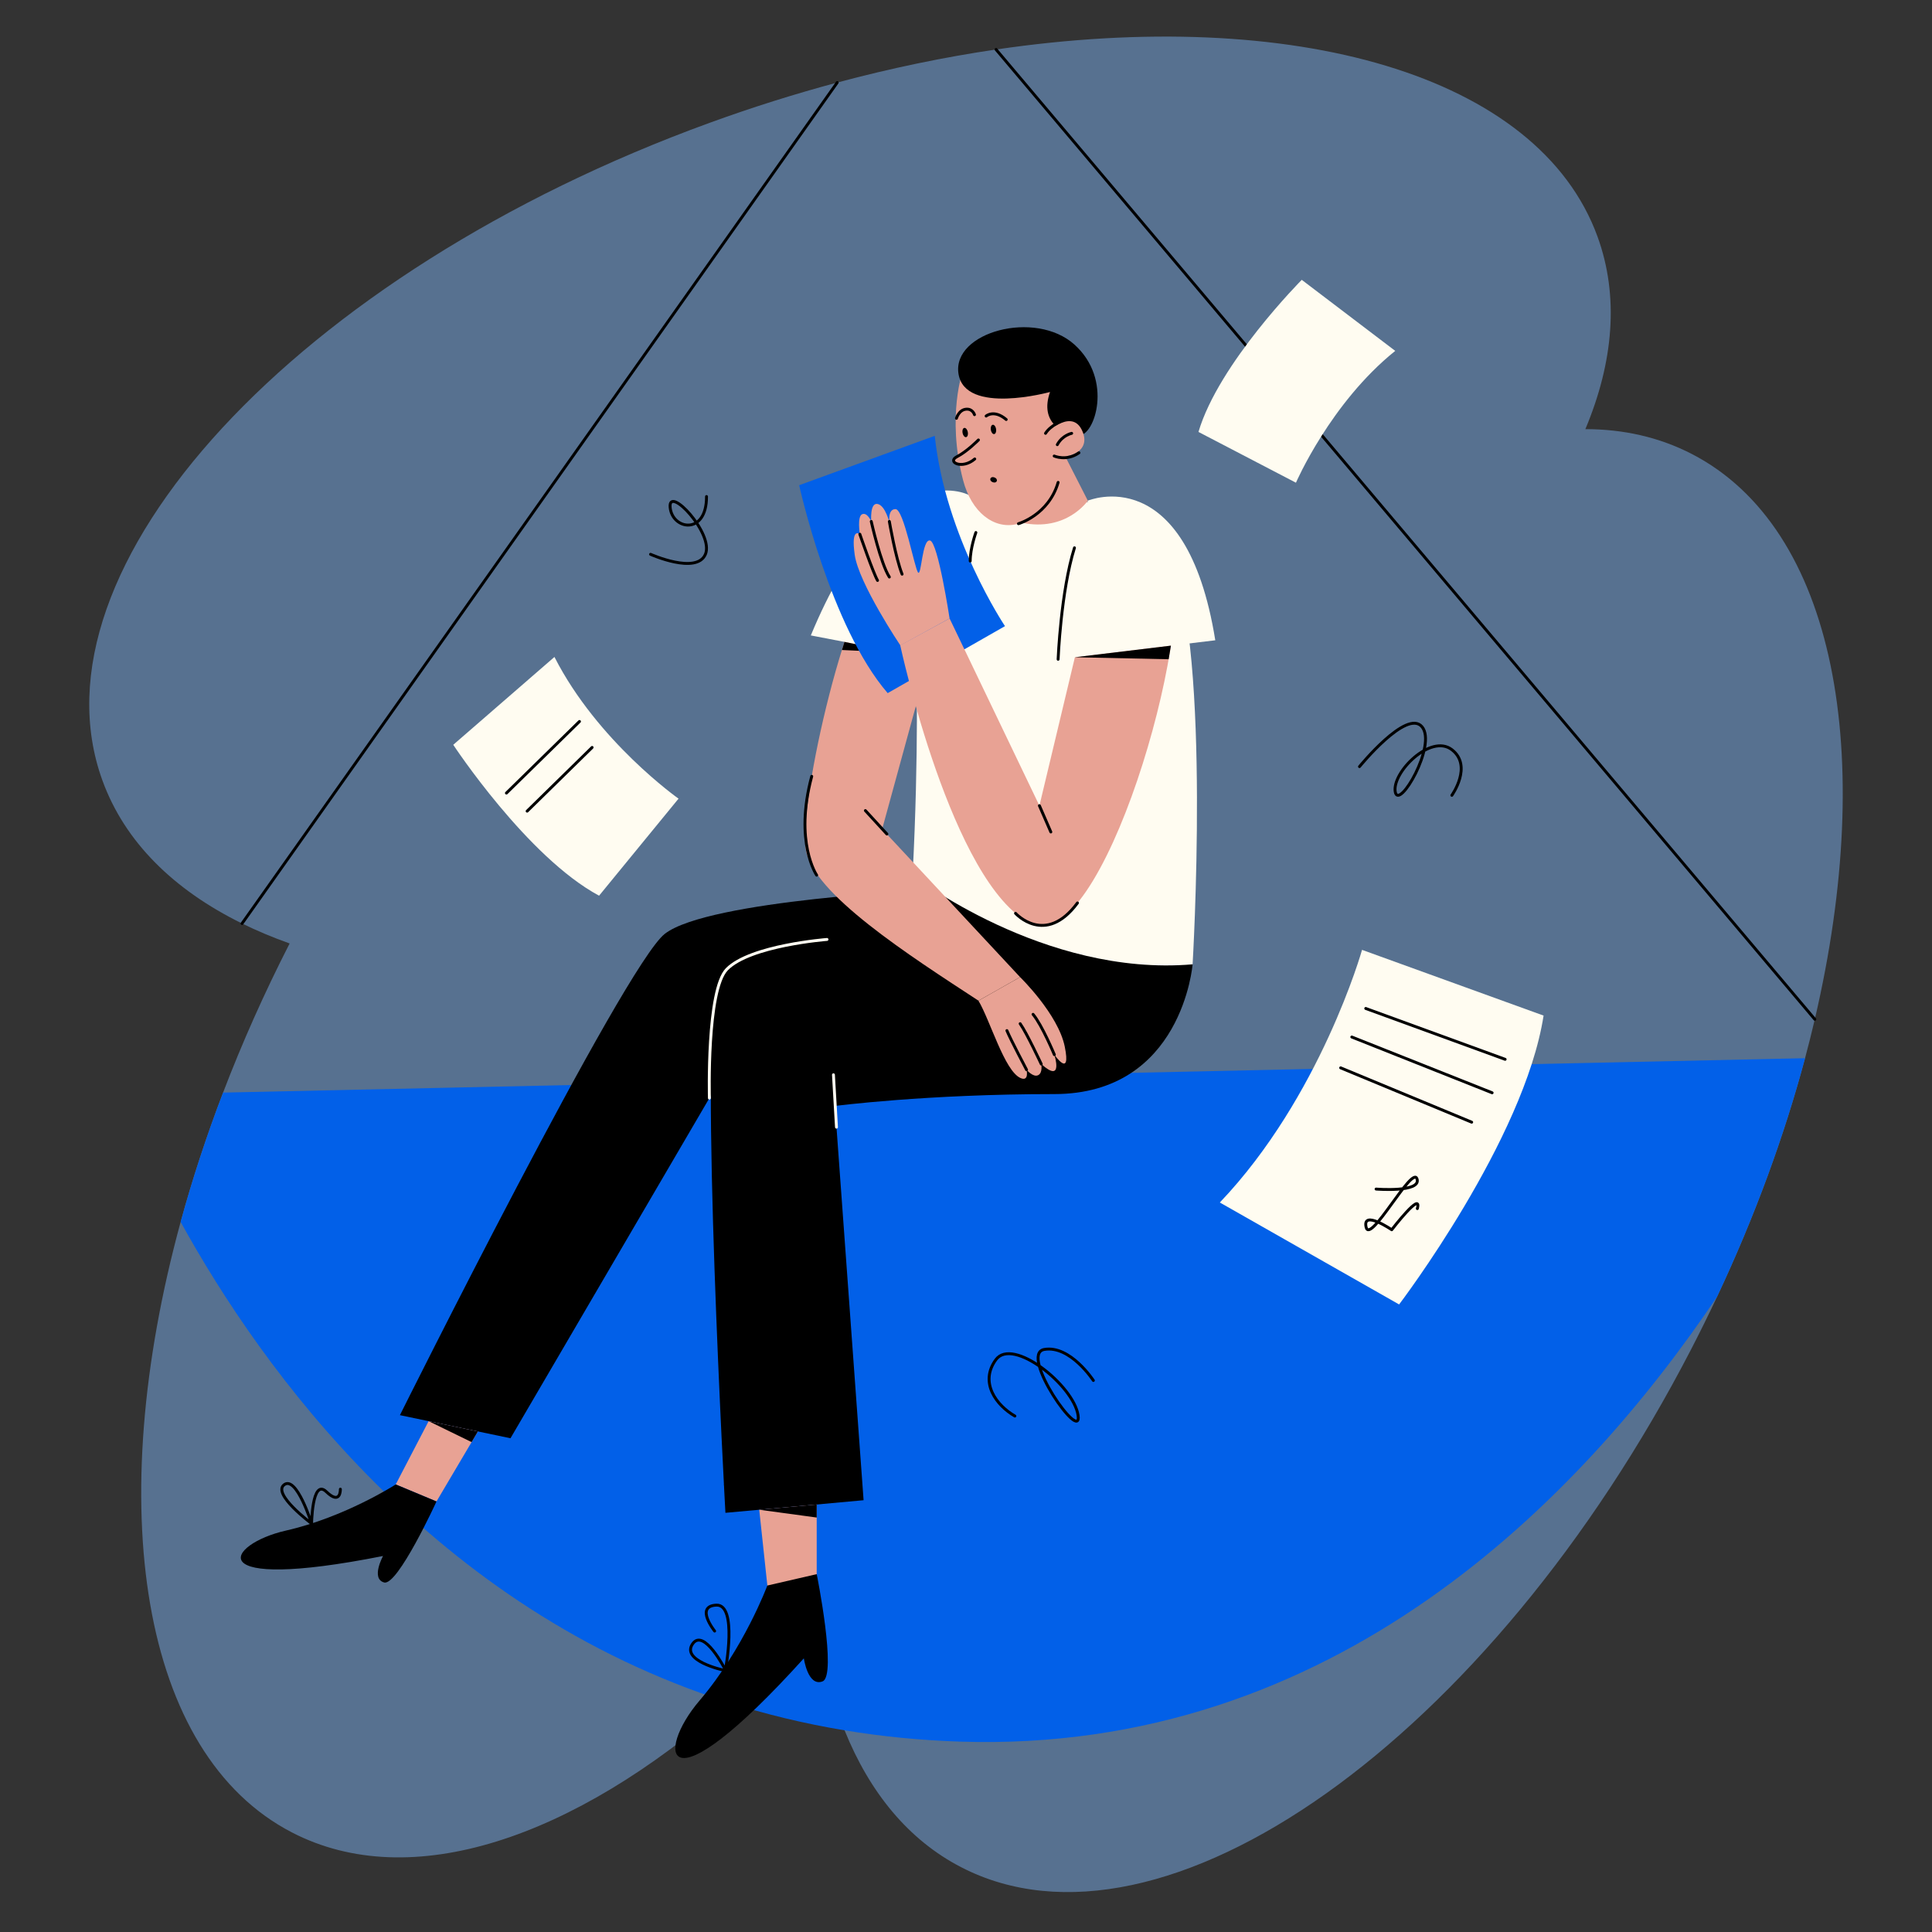
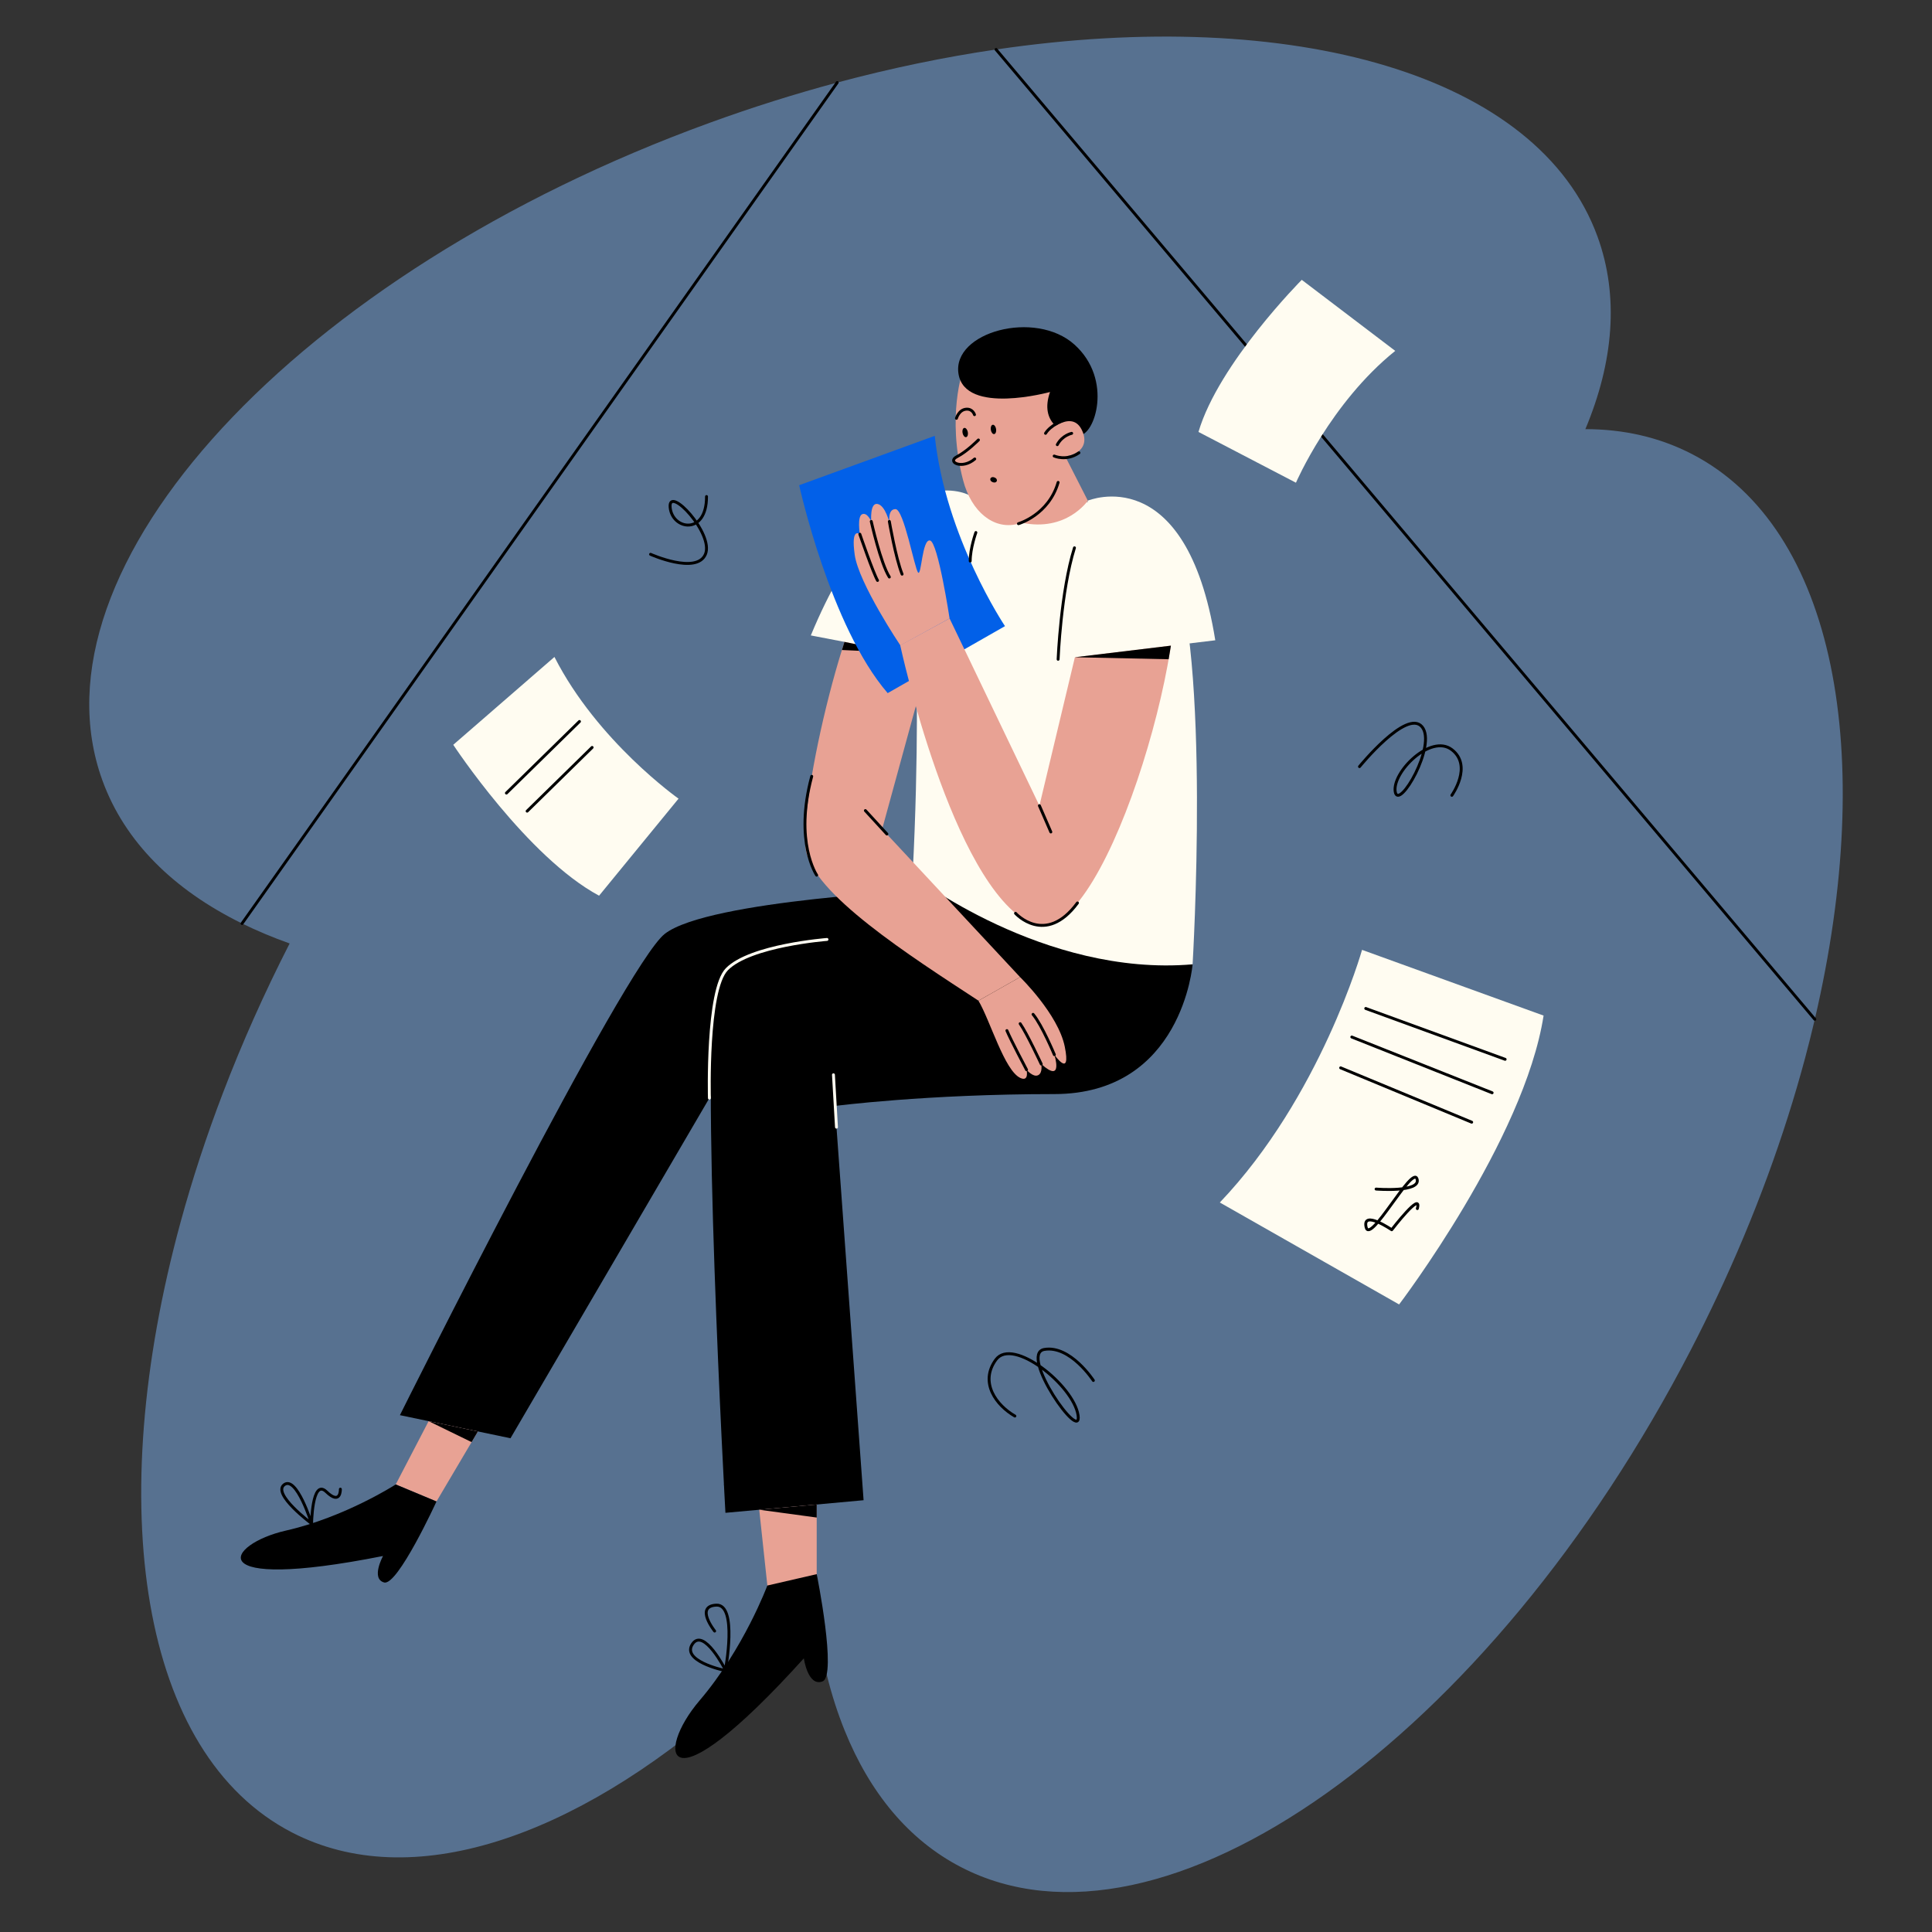
<svg xmlns="http://www.w3.org/2000/svg" id="Слой_2" x="0px" y="0px" viewBox="0 0 2000 2000" style="enable-background:new 0 0 2000 2000;" xml:space="preserve">
  <rect x="0" y="0" width="2000" height="2000" fill="#333333" stroke="none" />
  <style type="text/css"> .st0{opacity:0.47;fill:#80B7F9;} .st1{fill:#0260E8;} .st2{fill:#FFFCF1;} .st3{fill:#E8A294;} .st4{fill:none;stroke:#000000;stroke-width:3;stroke-linecap:round;stroke-linejoin:round;stroke-miterlimit:10;} .st5{fill:#E8A294;stroke:#000000;stroke-width:3;stroke-linecap:round;stroke-linejoin:round;stroke-miterlimit:10;} .st6{fill:none;stroke:#FFFCF1;stroke-width:3;stroke-linecap:round;stroke-linejoin:round;stroke-miterlimit:10;} </style>
  <g>
    <path class="st0" d="M1878.68,1055.15c-3.11,13.33-6.47,26.76-10.09,40.28c-21.49,80.29-51.84,163.52-91.07,246.9 c-8.52,18.12-17.46,36.24-26.82,54.35c-208.93,403.95-547.29,644.03-755.78,536.21c-54.45-28.16-94.65-77.27-120.61-141.67 c-14.24-35.29-24.19-75.16-29.87-118.7c-29.68,32.78-60.03,62.77-90.68,89.71c-160.19,140.85-328.44,198.36-451.46,134.74 C144.98,1815.6,106.58,1559.38,187,1264.93c11.99-43.92,26.64-88.71,43.93-133.88c19.57-51.17,42.54-102.85,68.9-154.38 c-17.33-6.17-33.78-13.06-49.26-20.68c-70.69-34.73-121.38-84.39-144.52-148c-80.23-220.57,201.21-525.41,628.6-680.86 c44.3-16.12,88.44-29.99,132.04-41.67c55.92-14.98,110.97-26.36,164.43-34.22c307.08-45.2,561.41,25.4,622.66,193.8 c22.37,61.53,16.6,129.63-12.62,199.2c39.44,0.01,76.58,8.34,110.32,25.78C1900.39,547.03,1942.76,780.7,1878.68,1055.15z" />
-     <path class="st1" d="M1868.59,1095.43c-21.49,80.29-51.84,163.52-91.07,246.9c-140.93,209.3-396.47,473.3-783.97,460.58 c-41.45-1.36-81.18-5.37-119.23-11.69c-42.22-6.99-82.37-16.81-120.54-28.99c-304.12-97.02-481.86-343.31-566.77-497.3 c11.99-43.92,26.64-88.71,43.93-133.88L1868.59,1095.43z" />
    <path d="M964.55,921.12c0,0-231.18,10.45-276.33,45.57c-42.07,32.73-274.23,498.28-274.23,498.28l114.47,23.9l260.39-445.31 l310.92-37.74C1099.77,1005.82,1091.25,904.46,964.55,921.12z" />
    <path d="M1234.58,998.27c0,0-10.69,134.32-143.3,134.32s-226.96,12.3-226.96,12.3l29.66,408.13l-143.02,13.05 c0,0-27.21-490.78-8.67-546.42c20.13-60.38,177.77-54.09,353.05-95.6L1234.58,998.27z" />
    <path class="st2" d="M948.61,682.95c0,0,2.81,95.54-3.9,223.01c0,0,135.73,105.54,289.87,92.31c0,0,19.29-322.03-21.8-418.48 l-108.68-74.64l-112.25,26L948.61,682.95z" />
    <path class="st3" d="M1003.88,558.12c0,0-42.06-22.17-84.26,13.25c-42.2,35.42-92.67,257.24-85.51,307.67 c6.51,45.82,108.06,110.58,178.8,156.87l43.08-24.4L913.2,858.29l46.07-168.24L1003.88,558.12z" />
    <path class="st3" d="M1104.1,475.12l22.02,43.18c0,0-22.06,32.67-68.62,22.77L1104.1,475.12z" />
    <path class="st2" d="M1002.39,512.19c0,0-84.31-44.07-163.03,145.6l128.55,24.69C967.9,682.48,1064.55,532.64,1002.39,512.19z" />
    <path class="st3" d="M996.97,383c0,0-17.33,47.52,0,114.05s92.81,71,112.94-48.08C1130.04,329.89,1015.98,336.04,996.97,383z" />
    <path d="M1086.99,405.78c0,0-88.06,24.32-94.77-18.87c-6.71-43.19,79.52-66.67,120.06-30.19c40.54,36.48,20.72,94.77,4.63,93.93 C1100.82,449.81,1075.74,437.91,1086.99,405.78z" />
    <path class="st2" d="M1448.35,1350.35c0,0,129.61-170.35,149.56-299.02l-187.92-68.04c0,0-42.88,152.06-147.23,261.53 L1448.35,1350.35z" />
    <g>
      <path class="st3" d="M1081.2,449.65c0,0,26.94-26.69,38.22-5.48s-9.85,33.29-36.44,26.91L1081.2,449.65z" />
      <path class="st4" d="M1109.39,448.59c0,0-9.63,1.89-14.88,11.73" />
      <path class="st4" d="M1091.29,472.09c0,0,12.81,5.68,25.62-3.36" />
    </g>
    <path class="st5" d="M1012.87,455.46c0,0-11.64,11.86-22.27,17.33c-10.65,5.48,5.38,13.6,18.46,2.34" />
    <ellipse transform="matrix(0.98 -0.2 0.2 0.98 -69.349 208.879)" cx="998.96" cy="447.61" rx="2.76" ry="4.87" />
    <ellipse transform="matrix(0.988 -0.155 0.155 0.988 -56.512 165.194)" cx="1028.45" cy="444.09" rx="2.76" ry="4.87" />
    <polygon points="874.2,664.48 926.18,675.41 871.57,672.88 " />
    <path class="st1" d="M827.3,502.28c0,0,32.08,146.28,91.63,215.23l121.43-69.34c0,0-61.63-91.76-72.7-196.99L827.3,502.28z" />
-     <path class="st4" d="M1020.84,430.69c0,0,8.16-7.14,20.78,3.58" />
    <path class="st4" d="M990.12,433.04c0,0,2.38-8.67,9.88-9.43c6.89-0.71,8.78,5.66,8.78,5.66" />
    <ellipse transform="matrix(0.373 -0.928 0.928 0.373 183.839 1265.804)" cx="1028.49" cy="496.88" rx="2.6" ry="3.56" />
    <path class="st4" d="M1099.77,435.48c0,0-12.23,4.82-17.44,13.1" />
    <path class="st4" d="M1054.3,542.12c0,0,31.2-8.9,41.07-42.74" />
    <path class="st3" d="M1126.12,518.3c0,0,60.66-8.95,86.66,61.5s-72.2,412.8-145.81,376.19C985.19,915.31,931.9,667.97,931.9,667.97 L983,640.18l93,193.84l53.76-224.87L1126.12,518.3z" />
    <path class="st3" d="M932.06,668.15c0,0-43.14-64.32-47.27-93.86c-4.14-29.54,5.32-21.27,5.32-21.27s-2.95-18.31,2.36-20.68 c5.32-2.36,9.45,7.45,9.45,7.45s-1.7-19.63,6.5-18.09c8.2,1.54,12.41,19.64,12.41,19.64s-2.36-14.32,6.2-14.32 s19.79,61.52,23.34,65.62s4.14-34.9,12.41-33.12c8.27,1.77,20.22,80.66,20.22,80.66L932.06,668.15z" />
    <path class="st4" d="M920.65,539.8c0,0,6.39,37.45,13.18,54.58" />
    <path class="st4" d="M901.92,539.8c0,0,9.68,43.35,18.72,57.53" />
    <path class="st4" d="M890.11,553.02c0,0,13.59,39.58,18.31,47.85" />
    <line class="st4" x1="918.08" y1="863.36" x2="895.83" y2="839.11" />
    <path class="st3" d="M1055.99,1011.5c0,0,39.45,38.35,46.26,72.03c6.81,33.68-10.79,8.25-10.79,8.25s9.86,30.68-13.59,9.69 c0,0,1.86,9.4-3.41,11.67c-5.16,2.22-11.78-5.75-11.78-5.75s2.93,12.71-6.31,8.55c-16.47-7.42-31.25-59.37-43.47-80.03 L1055.99,1011.5z" />
    <path class="st4" d="M1091.46,1091.78c0,0-12.73-30.61-22.04-41.74" />
    <path class="st4" d="M1077.88,1101.47c0,0-15.06-32.26-21.82-41.77" />
    <path class="st4" d="M1062.69,1107.39c0,0-16.43-31.07-20.34-40.53" />
    <polygon class="st3" points="785.96,1562.88 794.47,1642.34 845.46,1632.28 845.46,1557.46 " />
    <polygon class="st3" points="443.72,1471.18 409.65,1536.68 451.86,1554.29 494.7,1481.83 " />
    <path d="M409.65,1536.68c0,0-52.27,33.82-113.77,47.8s-91.13,64.3,100.64,26.28c0,0-12.86,23.48,1.12,27.4 c13.98,3.91,54.23-83.86,54.23-83.86L409.65,1536.68z" />
    <path d="M794.34,1641.34c0,0-24.32,65.39-70.22,119.13c-45.9,53.74-38.83,118.79,108.02-43.77c0,0,4.17,29.71,19.35,23.87 c15.18-5.84-6.02-111.02-6.02-111.02L794.34,1641.34z" />
    <path class="st6" d="M734.37,1136.74c0,0-2.98-111.89,18.07-133.39c24.26-24.78,103.65-30.84,103.65-30.84" />
    <line class="st6" x1="865.92" y1="1166.82" x2="862.79" y2="1112.61" />
    <line class="st4" x1="750.97" y1="1536.95" x2="879.01" y2="1524.65" />
    <line class="st4" x1="435.37" y1="1439.39" x2="530.97" y2="1460.36" />
    <polygon points="443.72,1471.18 488.18,1492.86 494.7,1481.83 " />
    <polygon points="785.96,1562.88 845.46,1570.95 845.46,1557.46 " />
    <path class="st4" d="M845.4,905.96c0,0-23.42-34.31-5.1-102.31" />
    <line class="st4" x1="866.69" y1="85.45" x2="250.57" y2="955.99" />
    <line class="st4" x1="1878.68" y1="1055.15" x2="1031.12" y2="51.24" />
    <path class="st2" d="M469.21,771.01c0,0,76.41,116.2,150.95,156.21l82.27-100.46c0,0-83.92-59.1-128.47-146.68L469.21,771.01z" />
    <path class="st2" d="M1347.58,289.69c0,0-85.97,86.35-106.93,157.45l100.91,52.56c0,0,35.65-82.57,102.78-136.47L1347.58,289.69z" />
    <line class="st4" x1="1413.81" y1="1043.96" x2="1558.11" y2="1096.6" />
    <line class="st4" x1="1399.38" y1="1073.52" x2="1544.64" y2="1131.24" />
    <line class="st4" x1="1387.84" y1="1105.43" x2="1523.48" y2="1161.68" />
    <path class="st4" d="M1424.52,1230.92c0,0,47.18,3.85,42.36-10.59c-4.81-14.44-48.58,68.36-52.69,50.06s26.52,2.65,26.52,2.65 s31.68-41.16,26.52-21.91" />
    <path class="st4" d="M322.5,1577.11c0,0-41.16-30.66-28.3-40.16C307.06,1527.45,322.5,1577.11,322.5,1577.11z" />
    <path class="st4" d="M322.5,1579.45c0,0,0.21-49.76,15.31-35.22s14.54-2.66,14.54-2.66" />
    <path class="st4" d="M748.18,1728.72c0,0-43.05-9.51-31.31-26.84c11.74-17.33,34.1,26.84,34.1,26.84s12.86-68.21-9.5-67.09 s-1.68,26.84-1.68,26.84" />
    <path class="st2" d="M1126.12,518.3c0,0,101.75-43.18,131.94,144.52l-162.7,19.66L1126.12,518.3z" />
    <path class="st4" d="M1095.36,682.48c0,0,2.8-70.24,16.92-115.39" />
    <line class="st4" x1="1075.99" y1="834.02" x2="1087.82" y2="861.26" />
    <polygon points="1112.73,680.38 1209.79,682.45 1212.11,668.38 " />
    <path class="st4" d="M1010.22,551.27c0,0-5.88,16.26-5.86,29.52" />
    <path class="st4" d="M1051.27,945.45c0,0,30.88,34.34,64.12-10.72" />
    <path class="st4" d="M1407.34,793.59c0,0,48.83-60.01,64.67-41.29c15.84,18.72-24.22,87.48-27.67,67.36s36.8-60.38,58.6-43.61 c21.8,16.77,0,47.26,0,47.26" />
    <path class="st4" d="M673.46,573.82c0,0,47.65,21.29,56.77,0s-38.52-72.08-36.5-48.71c2.03,23.37,37.81,29.45,37.66-11.1" />
    <path class="st4" d="M1131.85,1429.06c0,0-23.93-36.75-50.82-32.12c-26.89,4.63,39.67,98.9,34.96,68.04 c-4.71-30.86-67.64-81.23-85.05-57.45c-17.42,23.77,0.75,47.49,19.66,58.36" />
    <line class="st4" x1="524.24" y1="820.98" x2="599.86" y2="746.88" />
    <line class="st4" x1="545.69" y1="839.69" x2="612.96" y2="773.74" />
  </g>
</svg>